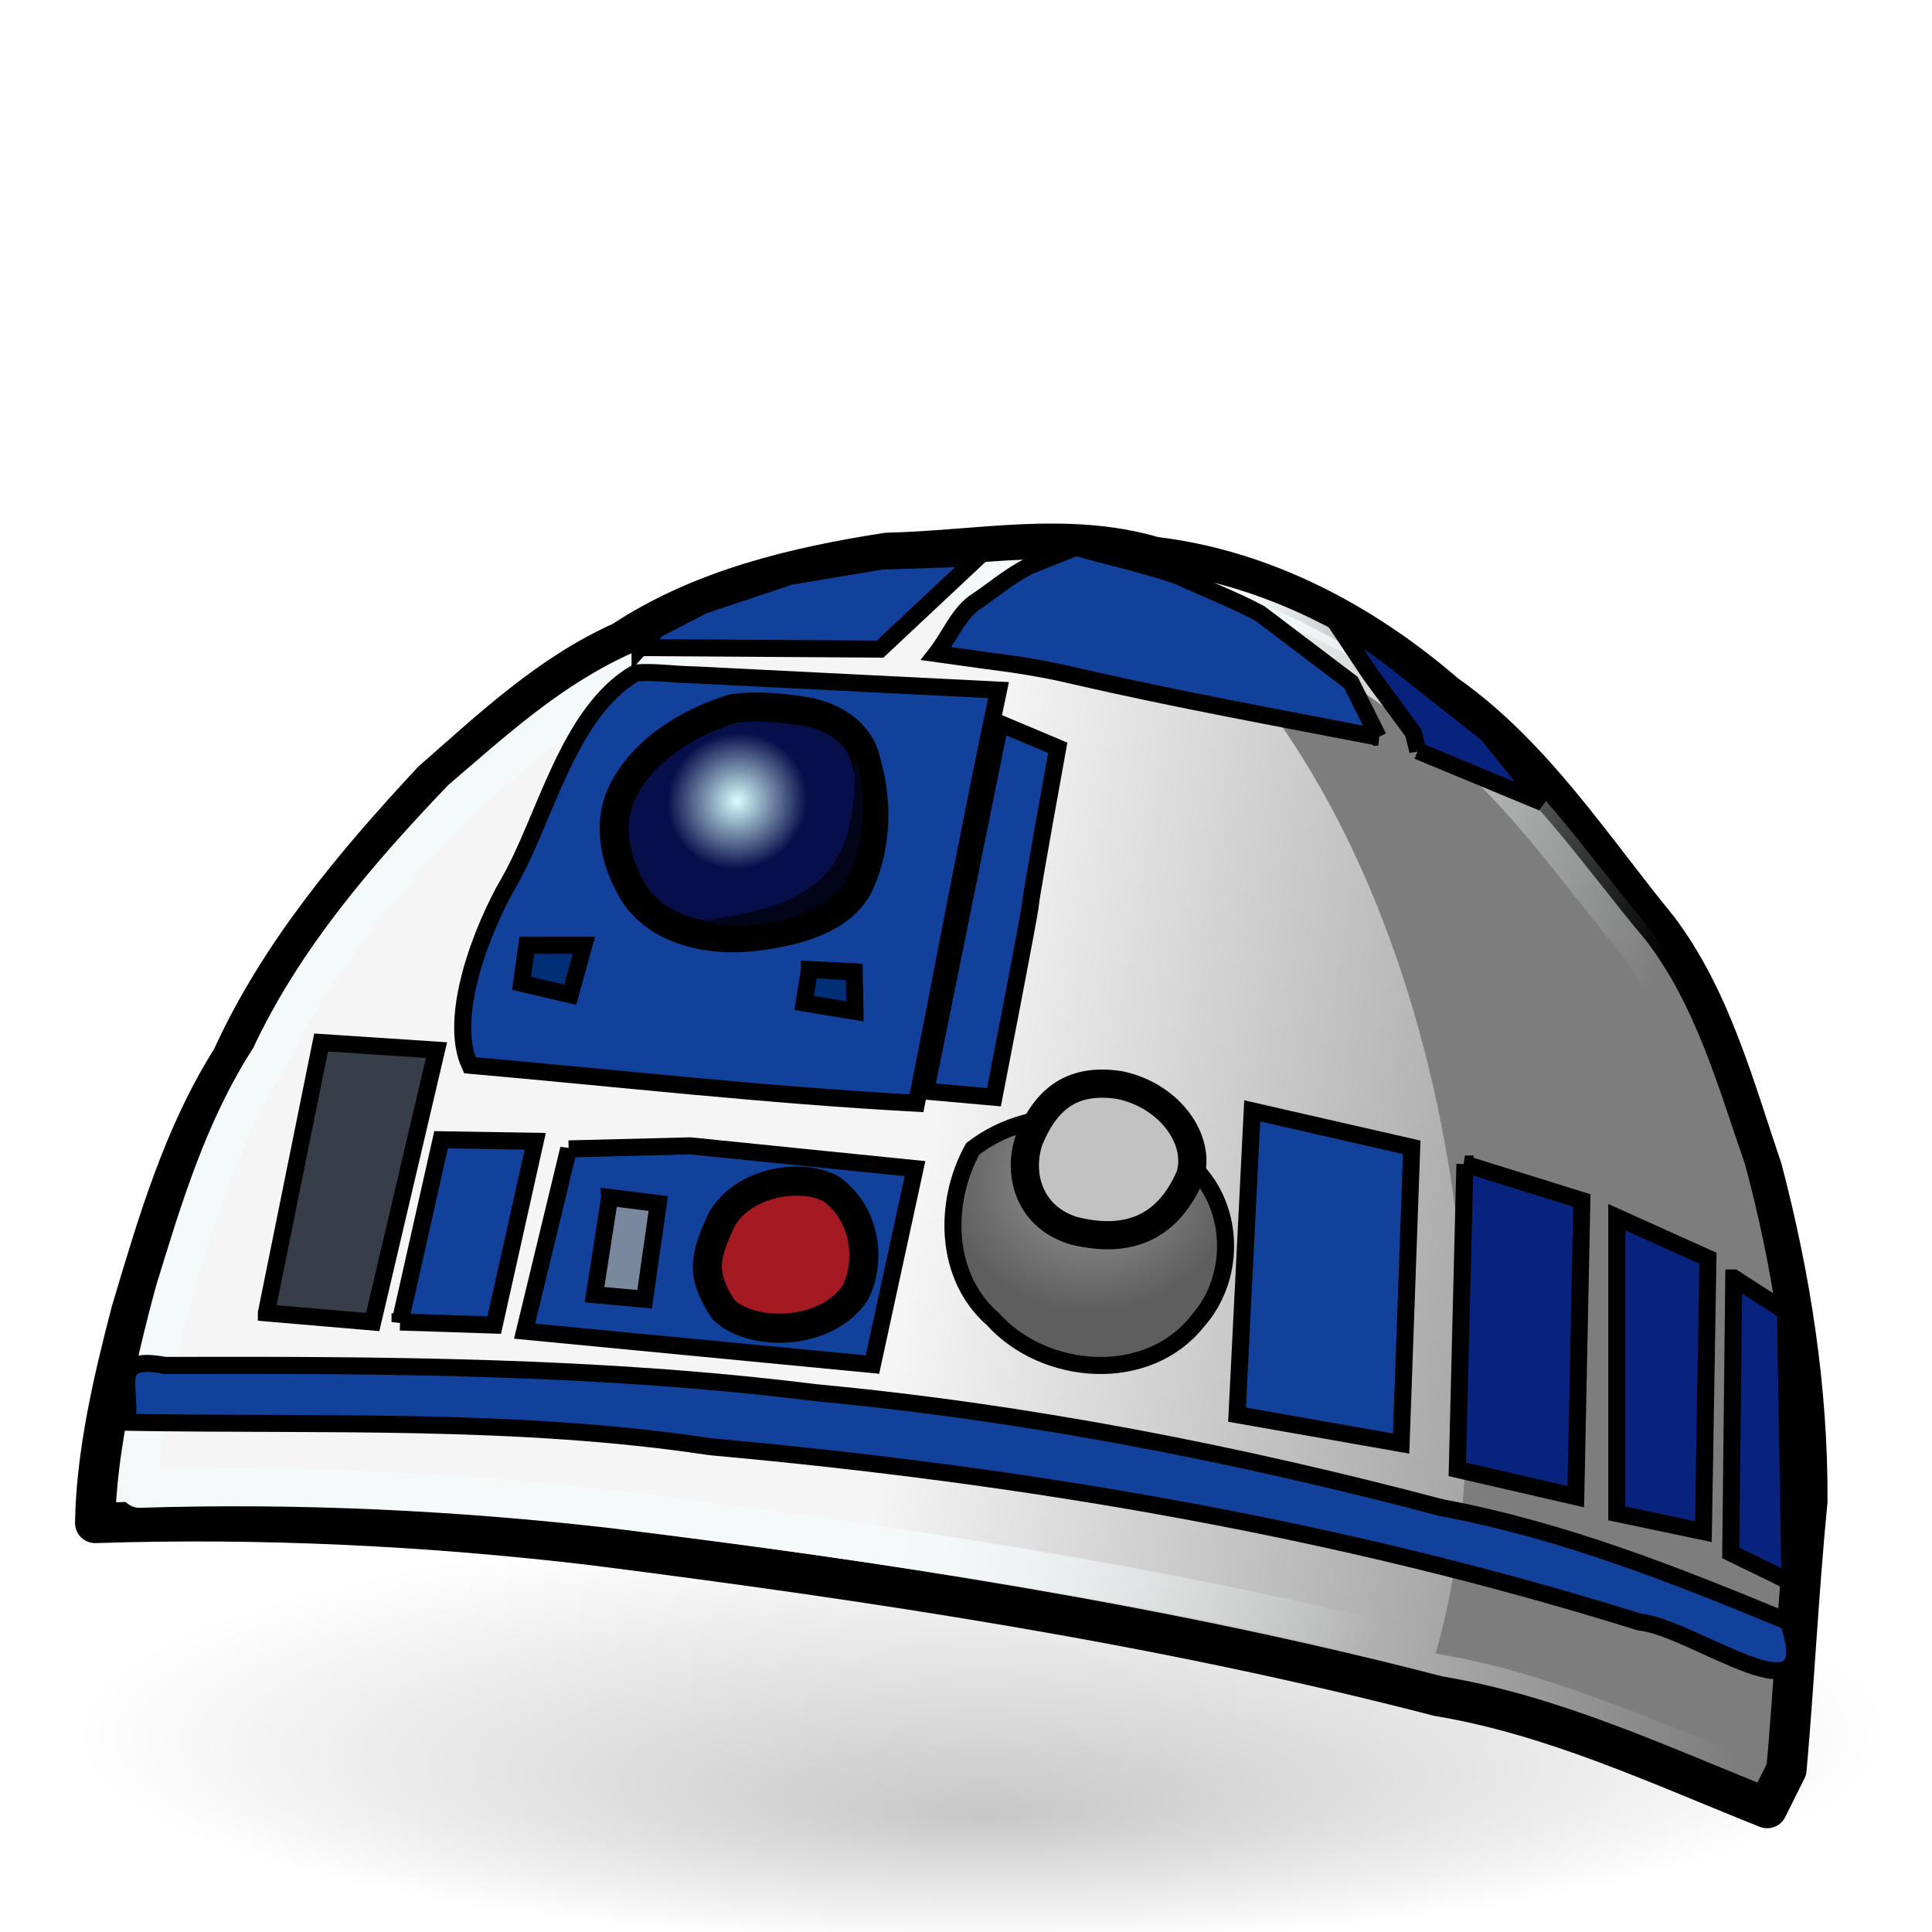
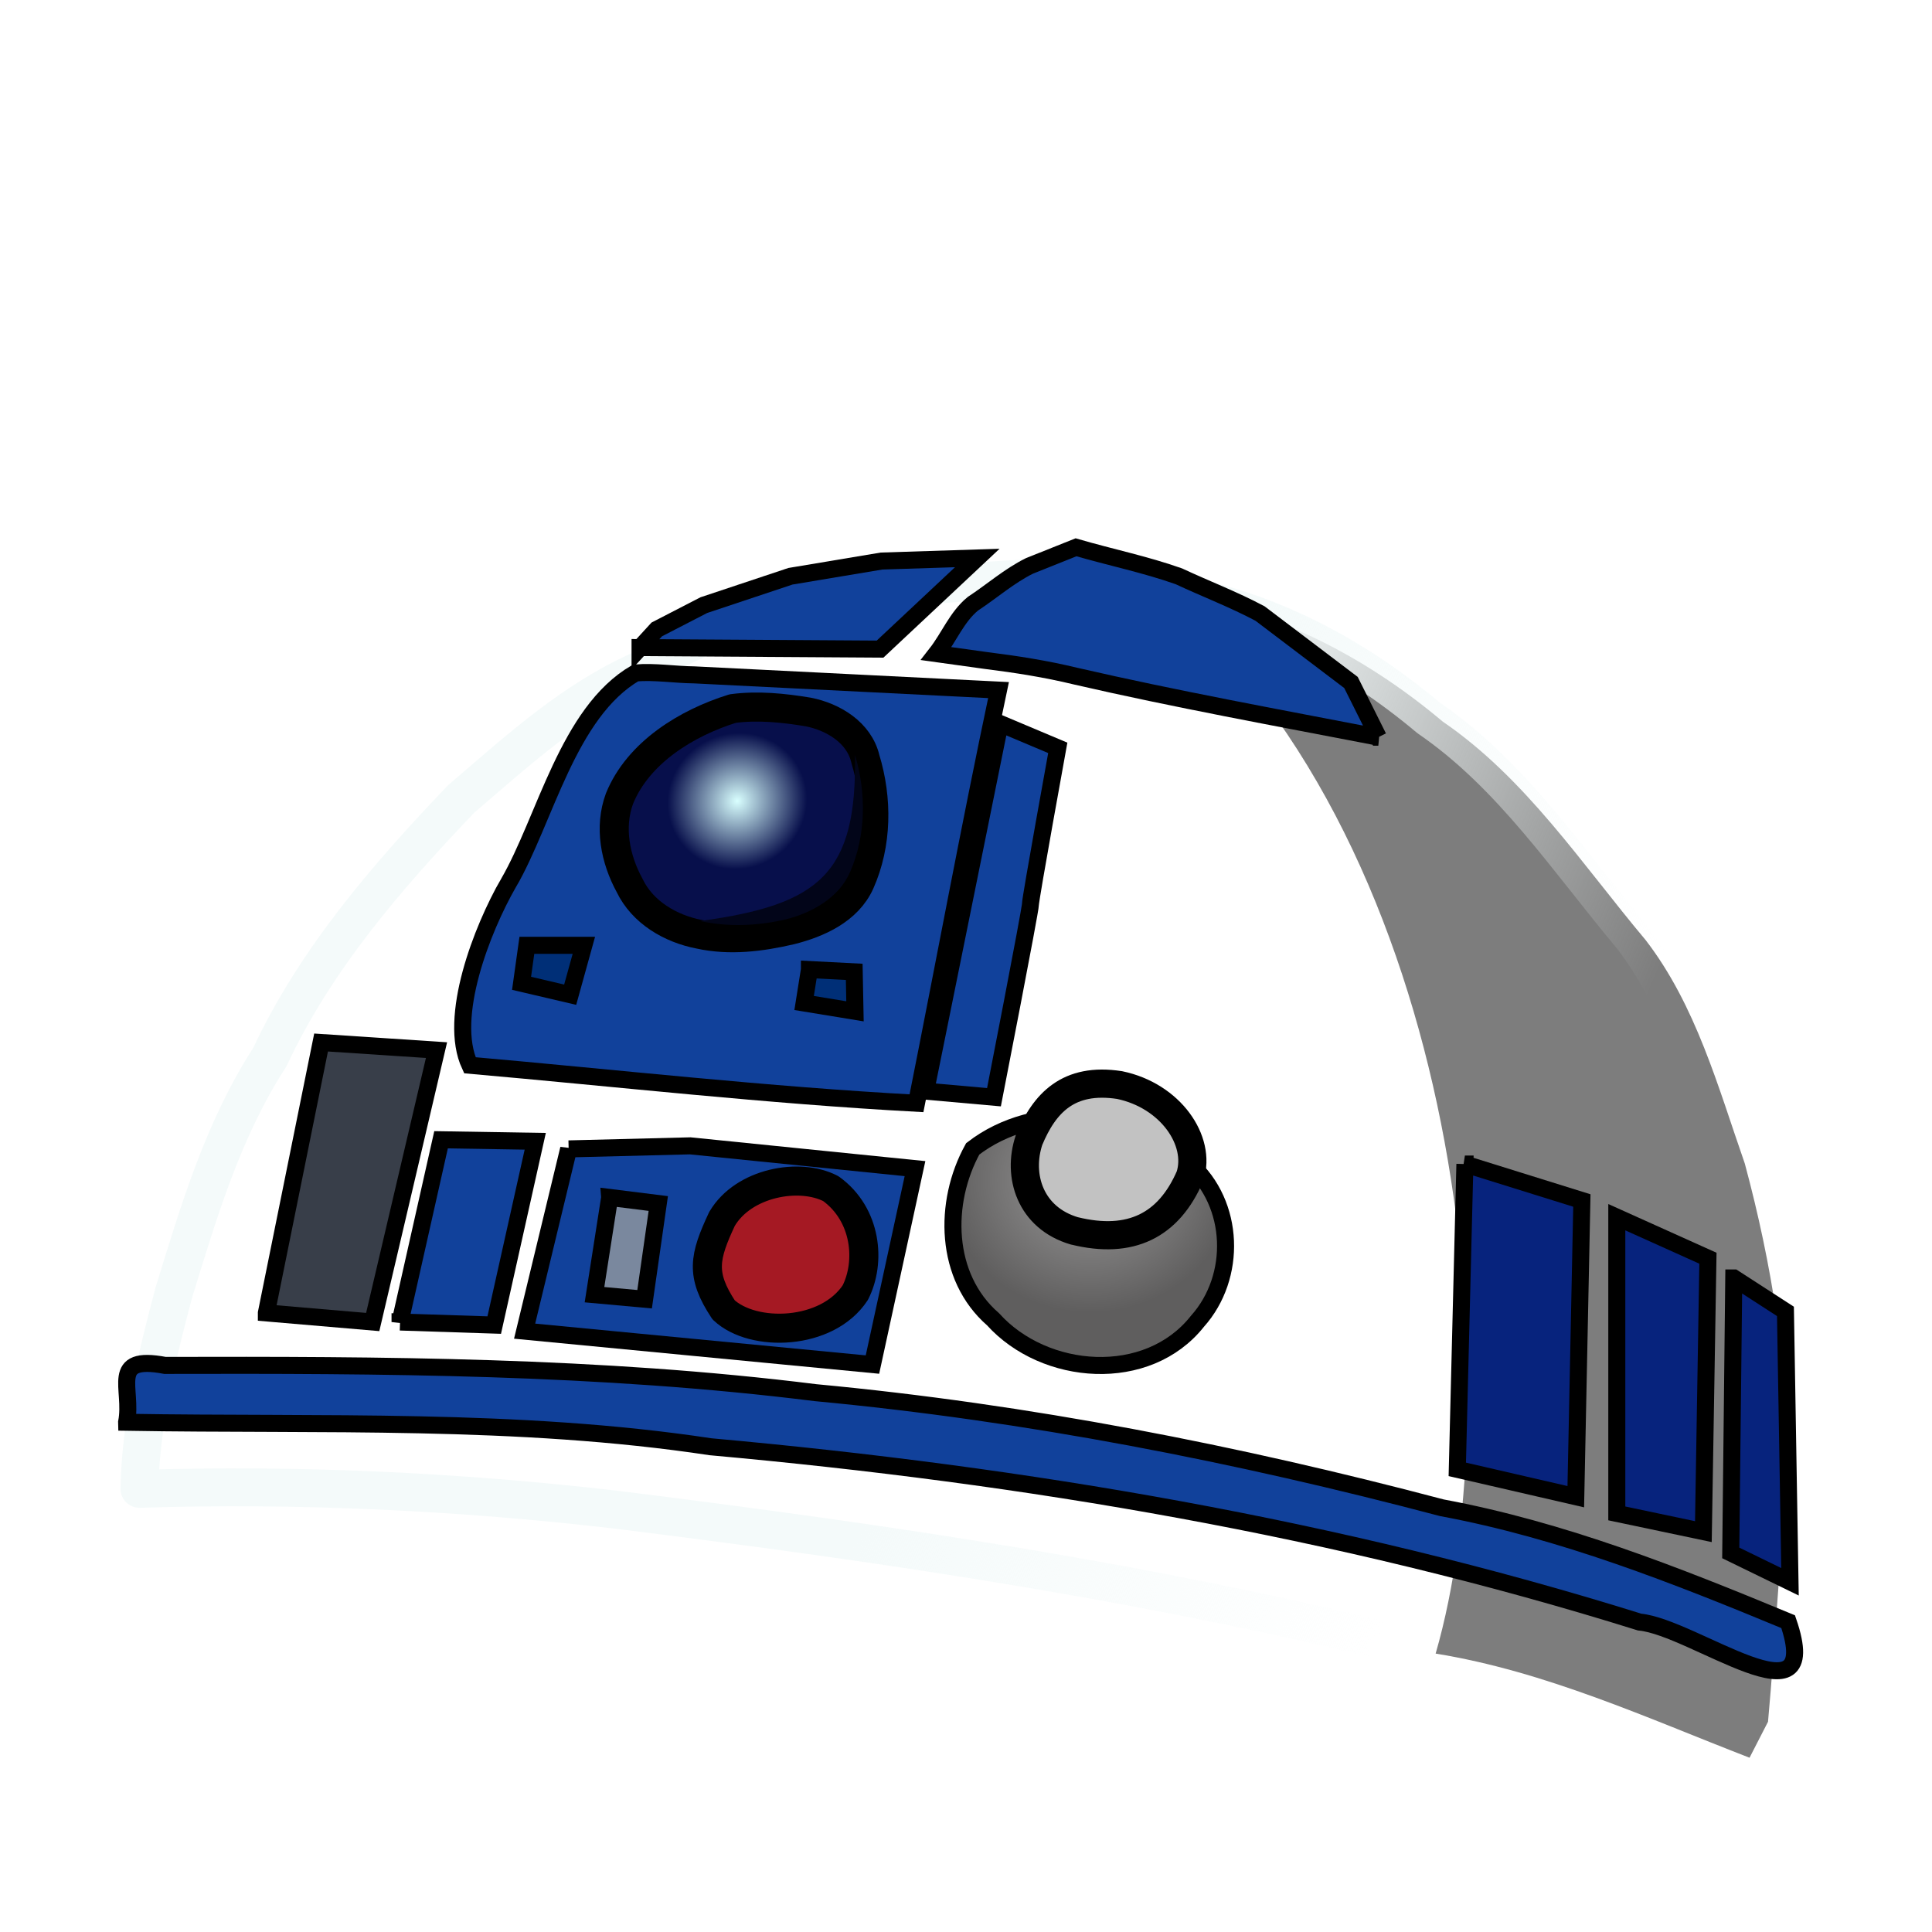
<svg xmlns="http://www.w3.org/2000/svg" xmlns:ns1="http://www.inkscape.org/namespaces/inkscape" xmlns:ns2="http://sodipodi.sourceforge.net/DTD/sodipodi-0.dtd" xmlns:xlink="http://www.w3.org/1999/xlink" width="48" height="48" id="svg2" version="1.1" ns1:version="0.48.1 r9760" ns2:docname="amic.svg">
  <defs id="defs4">
    <linearGradient ns1:collect="always" id="linearGradient3885">
      <stop style="stop-color:#d9ffff;stop-opacity:1" offset="0" id="stop3887" />
      <stop style="stop-color:#070f4b;stop-opacity:1" offset="1" id="stop3889" />
    </linearGradient>
    <linearGradient ns1:collect="always" id="linearGradient3843">
      <stop style="stop-color:#f4fafa;stop-opacity:1;" offset="0" id="stop3845" />
      <stop style="stop-color:#f4fafa;stop-opacity:0;" offset="1" id="stop3847" />
    </linearGradient>
    <linearGradient id="linearGradient3690">
      <stop style="stop-color:#bed2f1;stop-opacity:1;" offset="0" id="stop3692" />
      <stop style="stop-color:#558ada;stop-opacity:1;" offset="1" id="stop3694" />
    </linearGradient>
    <linearGradient id="linearGradient3682">
      <stop style="stop-color:#9b9a9a;stop-opacity:1;" offset="0" id="stop3684" />
      <stop style="stop-color:#5f5e5e;stop-opacity:1;" offset="1" id="stop3686" />
    </linearGradient>
    <linearGradient id="linearGradient3674">
      <stop style="stop-color:#7d7d7d;stop-opacity:1" offset="0" id="stop3676" />
      <stop style="stop-color:#f5f5f5;stop-opacity:1" offset="1" id="stop3678" />
    </linearGradient>
    <ns1:perspective ns2:type="inkscape:persp3d" ns1:vp_x="0 : 526.18109 : 1" ns1:vp_y="0 : 1000 : 0" ns1:vp_z="744.09448 : 526.18109 : 1" ns1:persp3d-origin="372.04724 : 350.78739 : 1" id="perspective10" />
    <ns1:perspective id="perspective2824" ns1:persp3d-origin="0.5 : 0.33333333 : 1" ns1:vp_z="1 : 0.5 : 1" ns1:vp_y="0 : 1000 : 0" ns1:vp_x="0 : 0.5 : 1" ns2:type="inkscape:persp3d" />
    <ns1:perspective id="perspective3652" ns1:persp3d-origin="0.5 : 0.33333333 : 1" ns1:vp_z="1 : 0.5 : 1" ns1:vp_y="0 : 1000 : 0" ns1:vp_x="0 : 0.5 : 1" ns2:type="inkscape:persp3d" />
    <linearGradient ns1:collect="always" xlink:href="#linearGradient3674" id="linearGradient3680" x1="61.098" y1="1016.048" x2="30.78" y2="1011.27" gradientUnits="userSpaceOnUse" gradientTransform="matrix(0.722,0,0,0.722,1.397,299.494)" />
    <radialGradient ns1:collect="always" xlink:href="#linearGradient3682" id="radialGradient3688" cx="43.006" cy="1022.05" fx="43.006" fy="1022.05" r="4.98" gradientTransform="matrix(-0.722,9.2839285e-6,-8.9715532e-6,-0.662,58.143,1710.271)" gradientUnits="userSpaceOnUse" />
    <linearGradient spreadMethod="pad" gradientTransform="scale(1.141,0.877)" gradientUnits="userSpaceOnUse" y2="51.83" x2="68.584" y1="47.852" x1="74.992" id="linearGradient605" xlink:href="#linearGradient582" />
    <linearGradient gradientTransform="scale(0.922,1.084)" spreadMethod="pad" gradientUnits="userSpaceOnUse" y2="18.885" x2="65.682" y1="8.081" x1="76.422" id="linearGradient604" xlink:href="#linearGradient582" />
    <linearGradient spreadMethod="pad" gradientUnits="objectBoundingBox" y2="0.527" x2="0.368" y1="0.141" x1="1.004" id="linearGradient603" xlink:href="#linearGradient582" />
    <linearGradient spreadMethod="pad" gradientTransform="matrix(1.141,0,1.010817e-7,0.877,-2.039972e-6,4.5025201e-8)" gradientUnits="userSpaceOnUse" y2="51.431" x2="65.368" y1="45.81" x1="74.616" id="linearGradient602" xlink:href="#linearGradient582" />
    <linearGradient gradientTransform="scale(0.822,1.216)" spreadMethod="pad" gradientUnits="userSpaceOnUse" y2="53.403" x2="81.067" y1="59.354" x1="81.067" id="linearGradient601" xlink:href="#linearGradient582" />
    <radialGradient spreadMethod="pad" gradientUnits="userSpaceOnUse" r="11.327" fy="48.581" fx="41.426" cy="48.581" cx="41.426" id="radialGradient580" xlink:href="#linearGradient577" />
    <linearGradient gradientTransform="scale(0.626,1.598)" spreadMethod="pad" gradientUnits="userSpaceOnUse" y2="44.15" x2="94.859" y1="24.773" x1="98.228" id="linearGradient576" xlink:href="#linearGradient582" />
    <radialGradient gradientTransform="scale(0.837,1.195)" spreadMethod="pad" gradientUnits="userSpaceOnUse" r="27.737" fy="18.885" fx="36.835" cy="18.885" cx="36.835" id="radialGradient574" xlink:href="#linearGradient571" />
    <linearGradient id="linearGradient571">
      <stop id="stop572" offset="0" style="stop-color:#bfffda;stop-opacity:1;" />
      <stop id="stop573" offset="1" style="stop-color:#558ada;stop-opacity:1;" />
    </linearGradient>
    <linearGradient id="linearGradient577">
      <stop id="stop578" offset="0" style="stop-color:#008ada;stop-opacity:0;" />
      <stop id="stop579" offset="1" style="stop-color:#225aa7;stop-opacity:1;" />
    </linearGradient>
    <linearGradient id="linearGradient582">
      <stop id="stop583" offset="0" style="stop-color:#7dc7da;stop-opacity:1;" />
      <stop id="stop584" offset="1" style="stop-color:#002f77;stop-opacity:1;" />
    </linearGradient>
    <ns1:perspective id="perspective3748" ns1:persp3d-origin="45 : 30 : 1" ns1:vp_z="90 : 45 : 1" ns1:vp_y="0 : 1000 : 0" ns1:vp_x="0 : 45 : 1" ns2:type="inkscape:persp3d" />
    <linearGradient ns1:collect="always" xlink:href="#linearGradient582" id="linearGradient3792" gradientUnits="userSpaceOnUse" gradientTransform="matrix(1.141,0,1.010817e-7,0.877,-2.039972e-6,4.5025154e-8)" spreadMethod="pad" x1="74.616" y1="45.81" x2="65.368" y2="51.431" />
    <linearGradient ns1:collect="always" xlink:href="#linearGradient582" id="linearGradient3794" gradientUnits="userSpaceOnUse" gradientTransform="matrix(1.141,0,1.010817e-7,0.877,-2.0399721e-6,4.5025559e-8)" spreadMethod="pad" x1="74.616" y1="45.81" x2="65.368" y2="51.431" />
    <linearGradient ns1:collect="always" xlink:href="#linearGradient582" id="linearGradient3796" gradientUnits="userSpaceOnUse" gradientTransform="scale(1.141,0.877)" spreadMethod="pad" x1="74.992" y1="47.852" x2="68.584" y2="51.83" />
    <linearGradient ns1:collect="always" xlink:href="#linearGradient582" id="linearGradient3798" gradientUnits="userSpaceOnUse" gradientTransform="scale(1.141,0.877)" spreadMethod="pad" x1="74.992" y1="47.852" x2="68.584" y2="51.83" />
    <linearGradient ns1:collect="always" xlink:href="#linearGradient3674-7" id="linearGradient3680-5" x1="61.098" y1="1016.048" x2="30.78" y2="1011.27" gradientUnits="userSpaceOnUse" gradientTransform="matrix(0.722,0,0,0.722,1.397,299.494)" />
    <linearGradient id="linearGradient3674-7">
      <stop style="stop-color:#7b7b7b;stop-opacity:1;" offset="0" id="stop3676-8" />
      <stop style="stop-color:#ffffff;stop-opacity:1;" offset="1" id="stop3678-5" />
    </linearGradient>
    <linearGradient ns1:collect="always" xlink:href="#linearGradient3843" id="linearGradient3849" x1="28.347" y1="1025.656" x2="40.28" y2="1030.644" gradientUnits="userSpaceOnUse" />
    <linearGradient ns1:collect="always" xlink:href="#linearGradient3843-2" id="linearGradient3849-7" x1="28.347" y1="1025.656" x2="40.28" y2="1030.644" gradientUnits="userSpaceOnUse" />
    <linearGradient ns1:collect="always" id="linearGradient3843-2">
      <stop style="stop-color:#f4fafa;stop-opacity:1;" offset="0" id="stop3845-7" />
      <stop style="stop-color:#f4fafa;stop-opacity:0;" offset="1" id="stop3847-2" />
    </linearGradient>
    <radialGradient ns1:collect="always" xlink:href="#linearGradient3885" id="radialGradient3891" cx="17.658" cy="1023.553" fx="17.658" fy="1023.553" r="3.586" gradientTransform="matrix(0.201,0.424,-0.44,0.209,465.126,802.853)" gradientUnits="userSpaceOnUse" />
    <radialGradient ns1:collect="always" xlink:href="#linearGradient3885-2" id="radialGradient3891-0" cx="17.658" cy="1023.553" fx="17.658" fy="1023.553" r="3.586" gradientTransform="matrix(0.201,0.424,-0.44,0.209,465.126,802.853)" gradientUnits="userSpaceOnUse" />
    <linearGradient ns1:collect="always" id="linearGradient3885-2">
      <stop style="stop-color:#d9ffff;stop-opacity:1" offset="0" id="stop3887-0" />
      <stop style="stop-color:#070f4b;stop-opacity:1" offset="1" id="stop3889-6" />
    </linearGradient>
    <linearGradient ns1:collect="always" id="linearGradient4827-838">
      <stop style="stop-color:#f4fafa;stop-opacity:1;" offset="0" id="stop2928" />
      <stop style="stop-color:#f4fafa;stop-opacity:0;" offset="1" id="stop2930" />
    </linearGradient>
    <linearGradient ns1:collect="always" xlink:href="#linearGradient4827-838" id="linearGradient4833-837" x1="86.335" y1="17.275" x2="41.746" y2="86.782" gradientUnits="userSpaceOnUse" />
    <linearGradient ns1:collect="always" id="linearGradient4206-667">
      <stop style="stop-color:#f4fafa;stop-opacity:1;" offset="0" id="stop2922" />
      <stop style="stop-color:#f4fafa;stop-opacity:0.369" offset="1" id="stop2924" />
    </linearGradient>
    <linearGradient ns1:collect="always" xlink:href="#linearGradient4206-667" id="linearGradient4212-260" x1="59.643" y1="14.832" x2="59.643" y2="121.827" gradientUnits="userSpaceOnUse" />
    <linearGradient id="linearGradient2087-677">
      <stop style="stop-color:#4dafff;stop-opacity:1;" offset="0" id="stop2912" />
      <stop id="stop2914" offset="0" style="stop-color:#2573eb;stop-opacity:1;" />
      <stop style="stop-color:#114bb9;stop-opacity:1;" offset="0.75" id="stop2916" />
      <stop style="stop-color:#11419b;stop-opacity:1;" offset="1" id="stop2918" />
    </linearGradient>
    <radialGradient ns1:collect="always" xlink:href="#linearGradient2087-677" id="radialGradient5059-133" gradientUnits="userSpaceOnUse" cx="52.664" cy="59.985" fx="52.664" fy="59.985" r="56.443" gradientTransform="matrix(1.119,0,0,1.119,-6.269,-7.14)" />
    <linearGradient id="linearGradient4308-65">
      <stop style="stop-color:#f4fafa;stop-opacity:0.229;" offset="0" id="stop2906" />
      <stop style="stop-color:#f4fafa;stop-opacity:0;" offset="1" id="stop2908" />
    </linearGradient>
    <radialGradient ns1:collect="always" xlink:href="#linearGradient4308-65" id="radialGradient5061-336" gradientUnits="userSpaceOnUse" cx="64.842" cy="119.526" fx="64.842" fy="119.526" r="56.443" gradientTransform="matrix(0.682,0,0,0.682,23.052,36.749)" />
    <linearGradient ns1:collect="always" id="linearGradient6534-239">
      <stop style="stop-color:#000000;stop-opacity:0.396" offset="0" id="stop2900" />
      <stop style="stop-color:#000000;stop-opacity:0;" offset="1" id="stop2902" />
    </linearGradient>
    <linearGradient ns1:collect="always" xlink:href="#linearGradient6534-239" id="linearGradient6540-656" x1="29.184" y1="367.827" x2="83.526" y2="21.705" gradientUnits="userSpaceOnUse" />
    <linearGradient ns1:collect="always" id="linearGradient5044-132">
      <stop style="stop-color:#f4fafa;stop-opacity:1;" offset="0" id="stop2894" />
      <stop style="stop-color:#f4fafa;stop-opacity:0;" offset="1" id="stop2896" />
    </linearGradient>
    <linearGradient ns1:collect="always" id="linearGradient6519-825">
      <stop style="stop-color:#000000;stop-opacity:0.392" offset="0" id="stop2888" />
      <stop style="stop-color:#000000;stop-opacity:0;" offset="1" id="stop2890" />
    </linearGradient>
    <linearGradient ns1:collect="always" xlink:href="#linearGradient4827" id="linearGradient4833" x1="86.335" y1="17.275" x2="41.746" y2="86.782" gradientUnits="userSpaceOnUse" />
    <linearGradient ns1:collect="always" xlink:href="#linearGradient4206" id="linearGradient4212" x1="59.643" y1="14.832" x2="59.643" y2="121.827" gradientUnits="userSpaceOnUse" />
    <linearGradient ns1:collect="always" xlink:href="#linearGradient6534" id="linearGradient6540" x1="29.184" y1="367.827" x2="83.526" y2="21.705" gradientUnits="userSpaceOnUse" />
    <radialGradient ns1:collect="always" xlink:href="#linearGradient6519" id="radialGradient6525" cx="56.109" cy="115.142" fx="56.109" fy="136.469" r="54.105" gradientTransform="matrix(0.914,2.206993e-7,-4.100829e-8,0.17,4.849,95.596)" gradientUnits="userSpaceOnUse" />
    <linearGradient ns1:collect="always" xlink:href="#linearGradient5044" id="linearGradient5063" gradientUnits="userSpaceOnUse" x1="70.849" y1="-18.185" x2="67.07" y2="69.196" gradientTransform="matrix(0.343,0,0,0.385,-1.151,-1.994)" />
    <radialGradient ns1:collect="always" xlink:href="#linearGradient4308" id="radialGradient5061" gradientUnits="userSpaceOnUse" cx="64.842" cy="119.526" fx="64.842" fy="119.526" r="56.443" gradientTransform="matrix(0.682,6.91885e-17,-7.291221e-17,0.682,23.052,36.749)" />
    <radialGradient ns1:collect="always" xlink:href="#linearGradient2087" id="radialGradient5059" gradientUnits="userSpaceOnUse" cx="52.664" cy="59.985" fx="52.664" fy="59.985" r="56.443" gradientTransform="matrix(1.119,5.340557e-16,-5.627992e-16,1.119,-6.269,-7.14)" />
    <linearGradient id="linearGradient2087">
      <stop style="stop-color:#5ab9ff;stop-opacity:1;" offset="0" id="stop2089" />
      <stop id="stop2816" offset="0" style="stop-color:#007be4;stop-opacity:1;" />
      <stop style="stop-color:#005eb5;stop-opacity:1;" offset="0.75" id="stop2818" />
      <stop style="stop-color:#004d9b;stop-opacity:1;" offset="1" id="stop2091" />
    </linearGradient>
    <linearGradient id="linearGradient4308">
      <stop style="stop-color:#ffffff;stop-opacity:0.229;" offset="0" id="stop4310" />
      <stop style="stop-color:#ffffff;stop-opacity:0;" offset="1" id="stop4312" />
    </linearGradient>
    <linearGradient ns1:collect="always" id="linearGradient5044">
      <stop style="stop-color:#ffffff;stop-opacity:1;" offset="0" id="stop5046" />
      <stop style="stop-color:#ffffff;stop-opacity:0;" offset="1" id="stop5048" />
    </linearGradient>
    <linearGradient ns1:collect="always" id="linearGradient6519">
      <stop style="stop-color:black;stop-opacity:0.392" offset="0" id="stop6521" />
      <stop style="stop-color:#000000;stop-opacity:0;" offset="1" id="stop6523" />
    </linearGradient>
    <linearGradient ns1:collect="always" id="linearGradient6534">
      <stop style="stop-color:#000000;stop-opacity:0.396" offset="0" id="stop6536" />
      <stop style="stop-color:#000000;stop-opacity:0;" offset="1" id="stop6538" />
    </linearGradient>
    <linearGradient ns1:collect="always" id="linearGradient4206">
      <stop style="stop-color:#ffffff;stop-opacity:1;" offset="0" id="stop4208" />
      <stop style="stop-color:#ffffff;stop-opacity:0.369" offset="1" id="stop4210" />
    </linearGradient>
    <linearGradient ns1:collect="always" id="linearGradient4827">
      <stop style="stop-color:white;stop-opacity:1;" offset="0" id="stop4829" />
      <stop style="stop-color:white;stop-opacity:0;" offset="1" id="stop4831" />
    </linearGradient>
    <ns1:perspective ns2:type="inkscape:persp3d" ns1:vp_x="0 : 24 : 1" ns1:vp_y="0 : 1000 : 0" ns1:vp_z="48 : 24 : 1" ns1:persp3d-origin="24 : 16 : 1" id="perspective47" />
    <linearGradient ns1:collect="always" xlink:href="#linearGradient5044-132" id="linearGradient4078" gradientUnits="userSpaceOnUse" gradientTransform="matrix(0.343,0,0,0.385,-51.668,924.352)" x1="70.849" y1="-18.185" x2="67.07" y2="69.196" />
    <radialGradient ns1:collect="always" xlink:href="#linearGradient6519-825" id="radialGradient4087" gradientUnits="userSpaceOnUse" gradientTransform="matrix(0.914,2.206993e-7,-4.100829e-8,0.17,4.849,95.596)" cx="56.109" cy="115.142" fx="56.109" fy="136.469" r="54.105" />
  </defs>
  <ns2:namedview id="base" pagecolor="#ffffff" bordercolor="#666666" borderopacity="1.0" ns1:pageopacity="0.0" ns1:pageshadow="2" ns1:zoom="1.979899" ns1:cx="-31.469514" ns1:cy="57.950719" ns1:document-units="px" ns1:current-layer="layer1" showgrid="false" ns1:window-width="1280" ns1:window-height="961" ns1:window-x="0" ns1:window-y="0" ns1:window-maximized="1" ns1:showpageshadow="false" ns1:snap-global="false" />
  <g ns1:label="Layer 1" ns1:groupmode="layer" id="layer1" transform="translate(0,-1004.362)">
-     <path transform="matrix(0.456,0,0,0.572,-1.175,981.533)" d="m 110.215,115.142 a 54.105,9.185 0 1 1 -108.211,0 54.105,9.185 0 1 1 108.211,0 z" ns2:ry="9.1845608" ns2:rx="54.105412" ns2:cy="115.14162" ns2:cx="56.109314" id="path5065" style="color:#000000;fill:url(#radialGradient4087);fill-opacity:1;fill-rule:evenodd;stroke:none;stroke-width:3;marker:none;visibility:visible;display:inline;overflow:visible;opacity:0.558" ns2:type="arc" />
-     <path style="fill:url(#linearGradient3680);fill-opacity:1;stroke:#000000;stroke-width:1;stroke-linecap:butt;stroke-linejoin:round;stroke-miterlimit:4;stroke-opacity:1;stroke-dasharray:none" d="m 43.905,1049.284 c -2.675,-1.065 -5.305,-2.306 -8.17,-2.782 -6.888,-1.787 -13.938,-2.85 -20.99,-3.749 -4.102,-0.487 -8.266,-0.687 -12.381,-0.553 0.026,-1.709 0.453,-3.557 0.901,-5.265 0.647,-2.158 1.276,-4.342 2.491,-6.264 1.184,-2.605 3.048,-4.821 4.981,-6.899 1.474,-1.293 2.916,-2.662 4.731,-3.472 1.957,-1.295 4.288,-1.849 6.576,-2.204 2.215,-0.046 4.451,-0.543 6.632,0.102 2.72,0.322 5.192,1.642 7.243,3.413 2.167,1.523 3.622,3.81 5.279,5.833 1.314,1.748 1.886,3.927 2.582,5.971 0.705,2.684 1.141,5.473 1.124,8.245 -0.217,2.215 -0.325,4.46 -0.519,6.663 -0.16,0.32 -0.32,0.64 -0.48,0.961 z" id="path2830" ns1:connector-curvature="0" />
    <path style="fill:#7d7d7d;stroke:none" d="m 43.468,1048.033 c -2.554,-0.99 -5.064,-2.145 -7.8,-2.588 1.883,-6.502 0.716,-19.877 -6.737,-26.33 2.596,0.299 4.956,1.528 6.914,3.175 2.068,1.416 3.458,3.544 5.039,5.426 1.254,1.626 1.801,3.653 2.465,5.554 0.673,2.497 1.089,5.092 1.073,7.67 -0.207,2.06 -0.311,4.149 -0.496,6.198 -0.153,0.298 -0.306,0.596 -0.459,0.894 z" id="path2830-9-9" ns1:connector-curvature="0" ns2:nodetypes="cccccccccc" />
    <path style="fill:none;stroke:url(#linearGradient3849);stroke-width:0.942;stroke-linecap:butt;stroke-linejoin:round;stroke-miterlimit:4;stroke-opacity:1;stroke-dasharray:none;fill-opacity:1" d="m 43.121,1047.943 c -2.554,-0.99 -5.064,-2.145 -7.8,-2.588 -6.576,-1.663 -13.306,-2.651 -20.037,-3.488 -3.916,-0.453 -7.891,-0.639 -11.819,-0.515 0.025,-1.59 0.432,-3.309 0.86,-4.897 0.618,-2.007 1.219,-4.039 2.378,-5.827 1.13,-2.424 2.91,-4.485 4.755,-6.417 1.407,-1.203 2.784,-2.477 4.517,-3.23 1.869,-1.205 4.093,-1.72 6.278,-2.05 2.114,-0.043 4.249,-0.505 6.331,0.095 2.596,0.299 4.956,1.528 6.914,3.175 2.068,1.416 3.458,3.544 5.039,5.426 1.254,1.626 1.801,3.653 2.465,5.554 0.673,2.497 1.089,5.092 1.073,7.67 -0.207,2.06 -0.311,4.149 -0.496,6.198 -0.153,0.298 -0.306,0.596 -0.459,0.894 z" id="path2830-9" ns1:connector-curvature="0" />
    <path style="fill:#11419b;stroke:#000000;stroke-width:0.423px;stroke-linecap:butt;stroke-linejoin:miter;stroke-opacity:1" d="m 3.146,1039.698 c 4.839,0.082 9.708,-0.117 14.506,0.608 7.81,0.704 15.592,2.014 23.084,4.356 1.341,0.124 4.61,2.665 3.69,-0.01 -2.796,-1.159 -5.614,-2.274 -8.603,-2.83 -5.108,-1.35 -10.299,-2.366 -15.563,-2.86 -5.357,-0.67 -10.773,-0.69 -16.161,-0.677 -1.4,-0.263 -0.792,0.57 -0.953,1.41 z" id="path2832" ns1:connector-curvature="0" />
    <path style="fill:#11419b;stroke:#000000;stroke-width:0.423px;stroke-linecap:butt;stroke-linejoin:miter;stroke-opacity:1" d="m 15.902,1020.451 5.963,0.038 2.415,-2.264 -2.378,0.076 -2.264,0.378 -2.151,0.717 -1.17,0.604 -0.415,0.453 z" id="path2834" ns1:connector-curvature="0" />
    <path style="fill:#11419b;stroke:#000000;stroke-width:0.423px;stroke-linecap:butt;stroke-linejoin:miter;stroke-opacity:1" d="m 34.244,1022.677 c -2.513,-0.486 -5.032,-0.943 -7.526,-1.518 -0.731,-0.177 -1.472,-0.293 -2.217,-0.386 -0.413,-0.057 -0.826,-0.114 -1.239,-0.172 0.314,-0.402 0.512,-0.915 0.909,-1.239 0.47,-0.309 0.901,-0.69 1.405,-0.94 0.386,-0.154 0.772,-0.309 1.158,-0.463 0.849,0.248 1.721,0.426 2.554,0.721 0.67,0.313 1.366,0.578 2.017,0.925 0.753,0.571 1.507,1.142 2.26,1.713 0.226,0.453 0.453,0.906 0.679,1.359 z" id="path2836" ns1:connector-curvature="0" />
-     <path style="fill:#07237d;stroke:#000000;stroke-width:0.423px;stroke-linecap:butt;stroke-linejoin:miter;stroke-opacity:1" d="m 35.225,1023.017 3.095,1.283 -1.359,-1.698 -2.491,-1.962 -1.396,-0.981 0.981,1.472 1.057,1.434 0.113,0.453 z" id="path2838" ns1:connector-curvature="0" />
    <path style="fill:#11419b;stroke:#000000;stroke-width:0.423px;stroke-linecap:butt;stroke-linejoin:miter;stroke-opacity:1;fill-opacity:1" d="m 9.939,1037.207 2.34,0.076 1.019,-4.566 -2.34,-0.038 -1.019,4.529 z" id="path2840" ns1:connector-curvature="0" />
    <path style="fill:#11419b;stroke:#000000;stroke-width:0.423px;stroke-linecap:butt;stroke-linejoin:miter;stroke-opacity:1;fill-opacity:1" d="m 14.128,1032.905 -1.094,4.529 8.642,0.83 1.057,-4.868 -5.586,-0.566 -3.019,0.076 z" id="path2842" ns1:connector-curvature="0" />
-     <path style="fill:#11419b;stroke:#000000;stroke-width:0.423px;stroke-linecap:butt;stroke-linejoin:miter;stroke-opacity:1;fill-opacity:1" d="m 30.734,1039.509 4.076,0.717 0.264,-7.359 -3.963,-0.906 -0.377,7.548 z" id="path2844" ns1:connector-curvature="0" />
    <path style="fill:#07237d;stroke:#000000;stroke-width:0.423px;stroke-linecap:butt;stroke-linejoin:miter;stroke-opacity:1;fill-opacity:1" d="m 36.395,1033.282 -0.189,7.586 2.944,0.679 0.151,-7.359 -2.906,-0.906 z" id="path2846" ns1:connector-curvature="0" />
    <path style="fill:#07237d;stroke:#000000;stroke-width:0.423px;stroke-linecap:butt;stroke-linejoin:miter;stroke-opacity:1;fill-opacity:1" d="m 40.169,1034.603 0,7.359 2.151,0.453 0.113,-6.793 -2.264,-1.019 z" id="path2848" ns1:connector-curvature="0" />
    <path style="fill:#07237d;stroke:#000000;stroke-width:0.423px;stroke-linecap:butt;stroke-linejoin:miter;stroke-opacity:1;fill-opacity:1" d="m 43.075,1036.113 -0.075,6.831 1.472,0.717 -0.113,-6.718 -1.283,-0.83 z" id="path2850" ns1:connector-curvature="0" />
    <path style="fill:#11419b;stroke:#000000;stroke-width:0.423px;stroke-linecap:butt;stroke-linejoin:miter;stroke-opacity:1" d="m 12.634,1026.301 c 0.916,-1.581 1.47,-4.238 3.157,-5.22 0.481,-0.039 0.97,0.043 1.456,0.048 2.52,0.126 5.041,0.252 7.561,0.378 -0.723,3.413 -1.356,6.844 -2.038,10.265 -3.708,-0.2 -7.398,-0.618 -11.096,-0.944 -0.554,-1.191 0.3,-3.381 0.959,-4.529 z" id="path2852" ns2:nodetypes="ccccccc" ns1:connector-curvature="0" />
    <path style="fill:#11419b;stroke:#000000;stroke-width:0.423px;stroke-linecap:butt;stroke-linejoin:miter;stroke-opacity:1" d="m 22.997,1031.471 1.698,0.151 c 0,0 0.906,-4.642 0.906,-4.793 0,-0.151 0.679,-3.887 0.679,-3.887 l -1.434,-0.604 -1.849,9.133 z" id="path2854" ns1:connector-curvature="0" />
    <path style="fill:url(#radialGradient3891);fill-opacity:1;stroke:#000000;stroke-width:0.722;stroke-linecap:round;stroke-linejoin:round;stroke-miterlimit:4;stroke-opacity:1;stroke-dasharray:none" d="m 18.206,1021.966 c 0.623,-0.082 1.257,-0.017 1.873,0.085 0.622,0.122 1.266,0.51 1.42,1.164 0.304,0.997 0.296,2.116 -0.132,3.077 -0.306,0.68 -1.042,1.007 -1.724,1.178 -0.741,0.173 -1.517,0.27 -2.268,0.104 -0.713,-0.137 -1.411,-0.542 -1.733,-1.215 -0.356,-0.651 -0.514,-1.446 -0.25,-2.159 0.468,-1.146 1.673,-1.88 2.813,-2.234 z" id="path2856" ns2:nodetypes="ccccccccc" ns1:connector-curvature="0" />
    <path style="fill:#a51923;stroke:#000000;stroke-width:0.722;stroke-linecap:round;stroke-linejoin:round;stroke-miterlimit:4;stroke-opacity:1;stroke-dasharray:none" d="m 17.94,1034.641 c -0.445,0.953 -0.542,1.386 0.038,2.264 0.731,0.689 2.572,0.637 3.272,-0.429 0.384,-0.757 0.283,-1.937 -0.606,-2.581 -0.779,-0.409 -2.171,-0.154 -2.703,0.746 z" id="path2858" ns1:connector-curvature="0" ns2:nodetypes="cccccc" />
    <path style="fill:#7a889e;stroke:#000000;stroke-width:0.423px;stroke-linecap:butt;stroke-linejoin:miter;stroke-opacity:1" d="m 15.147,1034.113 -0.377,2.415 1.245,0.113 0.34,-2.378 -1.208,-0.151 z" id="path2860" ns1:connector-curvature="0" />
    <path style="fill:url(#radialGradient3688);fill-opacity:1;stroke:#000000;stroke-width:0.423px;stroke-linecap:butt;stroke-linejoin:miter;stroke-opacity:1" d="m 24.167,1032.905 c -0.736,1.333 -0.706,3.181 0.504,4.233 1.282,1.422 3.836,1.621 5.079,0.051 0.987,-1.103 0.933,-2.918 -0.191,-3.911 -1.382,-1.381 -3.84,-1.573 -5.392,-0.373 z" id="path2864" ns1:connector-curvature="0" />
    <path style="fill:#c2c2c2;stroke:#000000;stroke-width:0.7;stroke-linecap:round;stroke-linejoin:round;stroke-miterlimit:4;stroke-opacity:1;stroke-dasharray:none" d="m 26.696,1034.943 c 1.392,0.341 2.34,-0.13 2.871,-1.362 0.278,-0.878 -0.484,-1.998 -1.752,-2.261 -1.271,-0.196 -1.868,0.448 -2.249,1.366 -0.295,0.882 0.025,1.934 1.13,2.258 z" id="path2862" ns2:nodetypes="ccccc" ns1:connector-curvature="0" />
    <path style="fill:#002f77;stroke:#000000;stroke-width:0.423px;stroke-linecap:butt;stroke-linejoin:miter;stroke-opacity:1" d="m 20.11,1028.451 -0.132,0.83 1.264,0.207 -0.019,-0.981 -1.113,-0.057 z" id="path2866" ns1:connector-curvature="0" />
    <path style="fill:#002f77;stroke:#000000;stroke-width:0.423px;stroke-linecap:butt;stroke-linejoin:miter;stroke-opacity:1" d="m 13.09,1027.848 -0.132,0.944 1.208,0.283 0.34,-1.227 -1.415,0 z" id="path2868" ns1:connector-curvature="0" />
    <path style="fill:#383e49;stroke:#000000;stroke-width:0.423px;stroke-linecap:butt;stroke-linejoin:miter;stroke-opacity:1" d="m 6.618,1036.981 2.642,0.226 1.585,-6.755 -2.868,-0.189 -1.359,6.718 z" id="path2870" ns1:connector-curvature="0" />
    <path style="fill:#020519;fill-opacity:1;stroke:none" d="m 21.242,1023.116 c 0.283,0.945 0.276,2.004 -0.123,2.914 -0.285,0.644 -0.95,1.01 -1.587,1.171 -0.691,0.164 -1.438,0.2 -2.139,0.043 2.981,-0.404 3.9,-1.181 3.848,-4.129 z" id="path2856-3" ns2:nodetypes="cccccc" ns1:connector-curvature="0" />
  </g>
</svg>